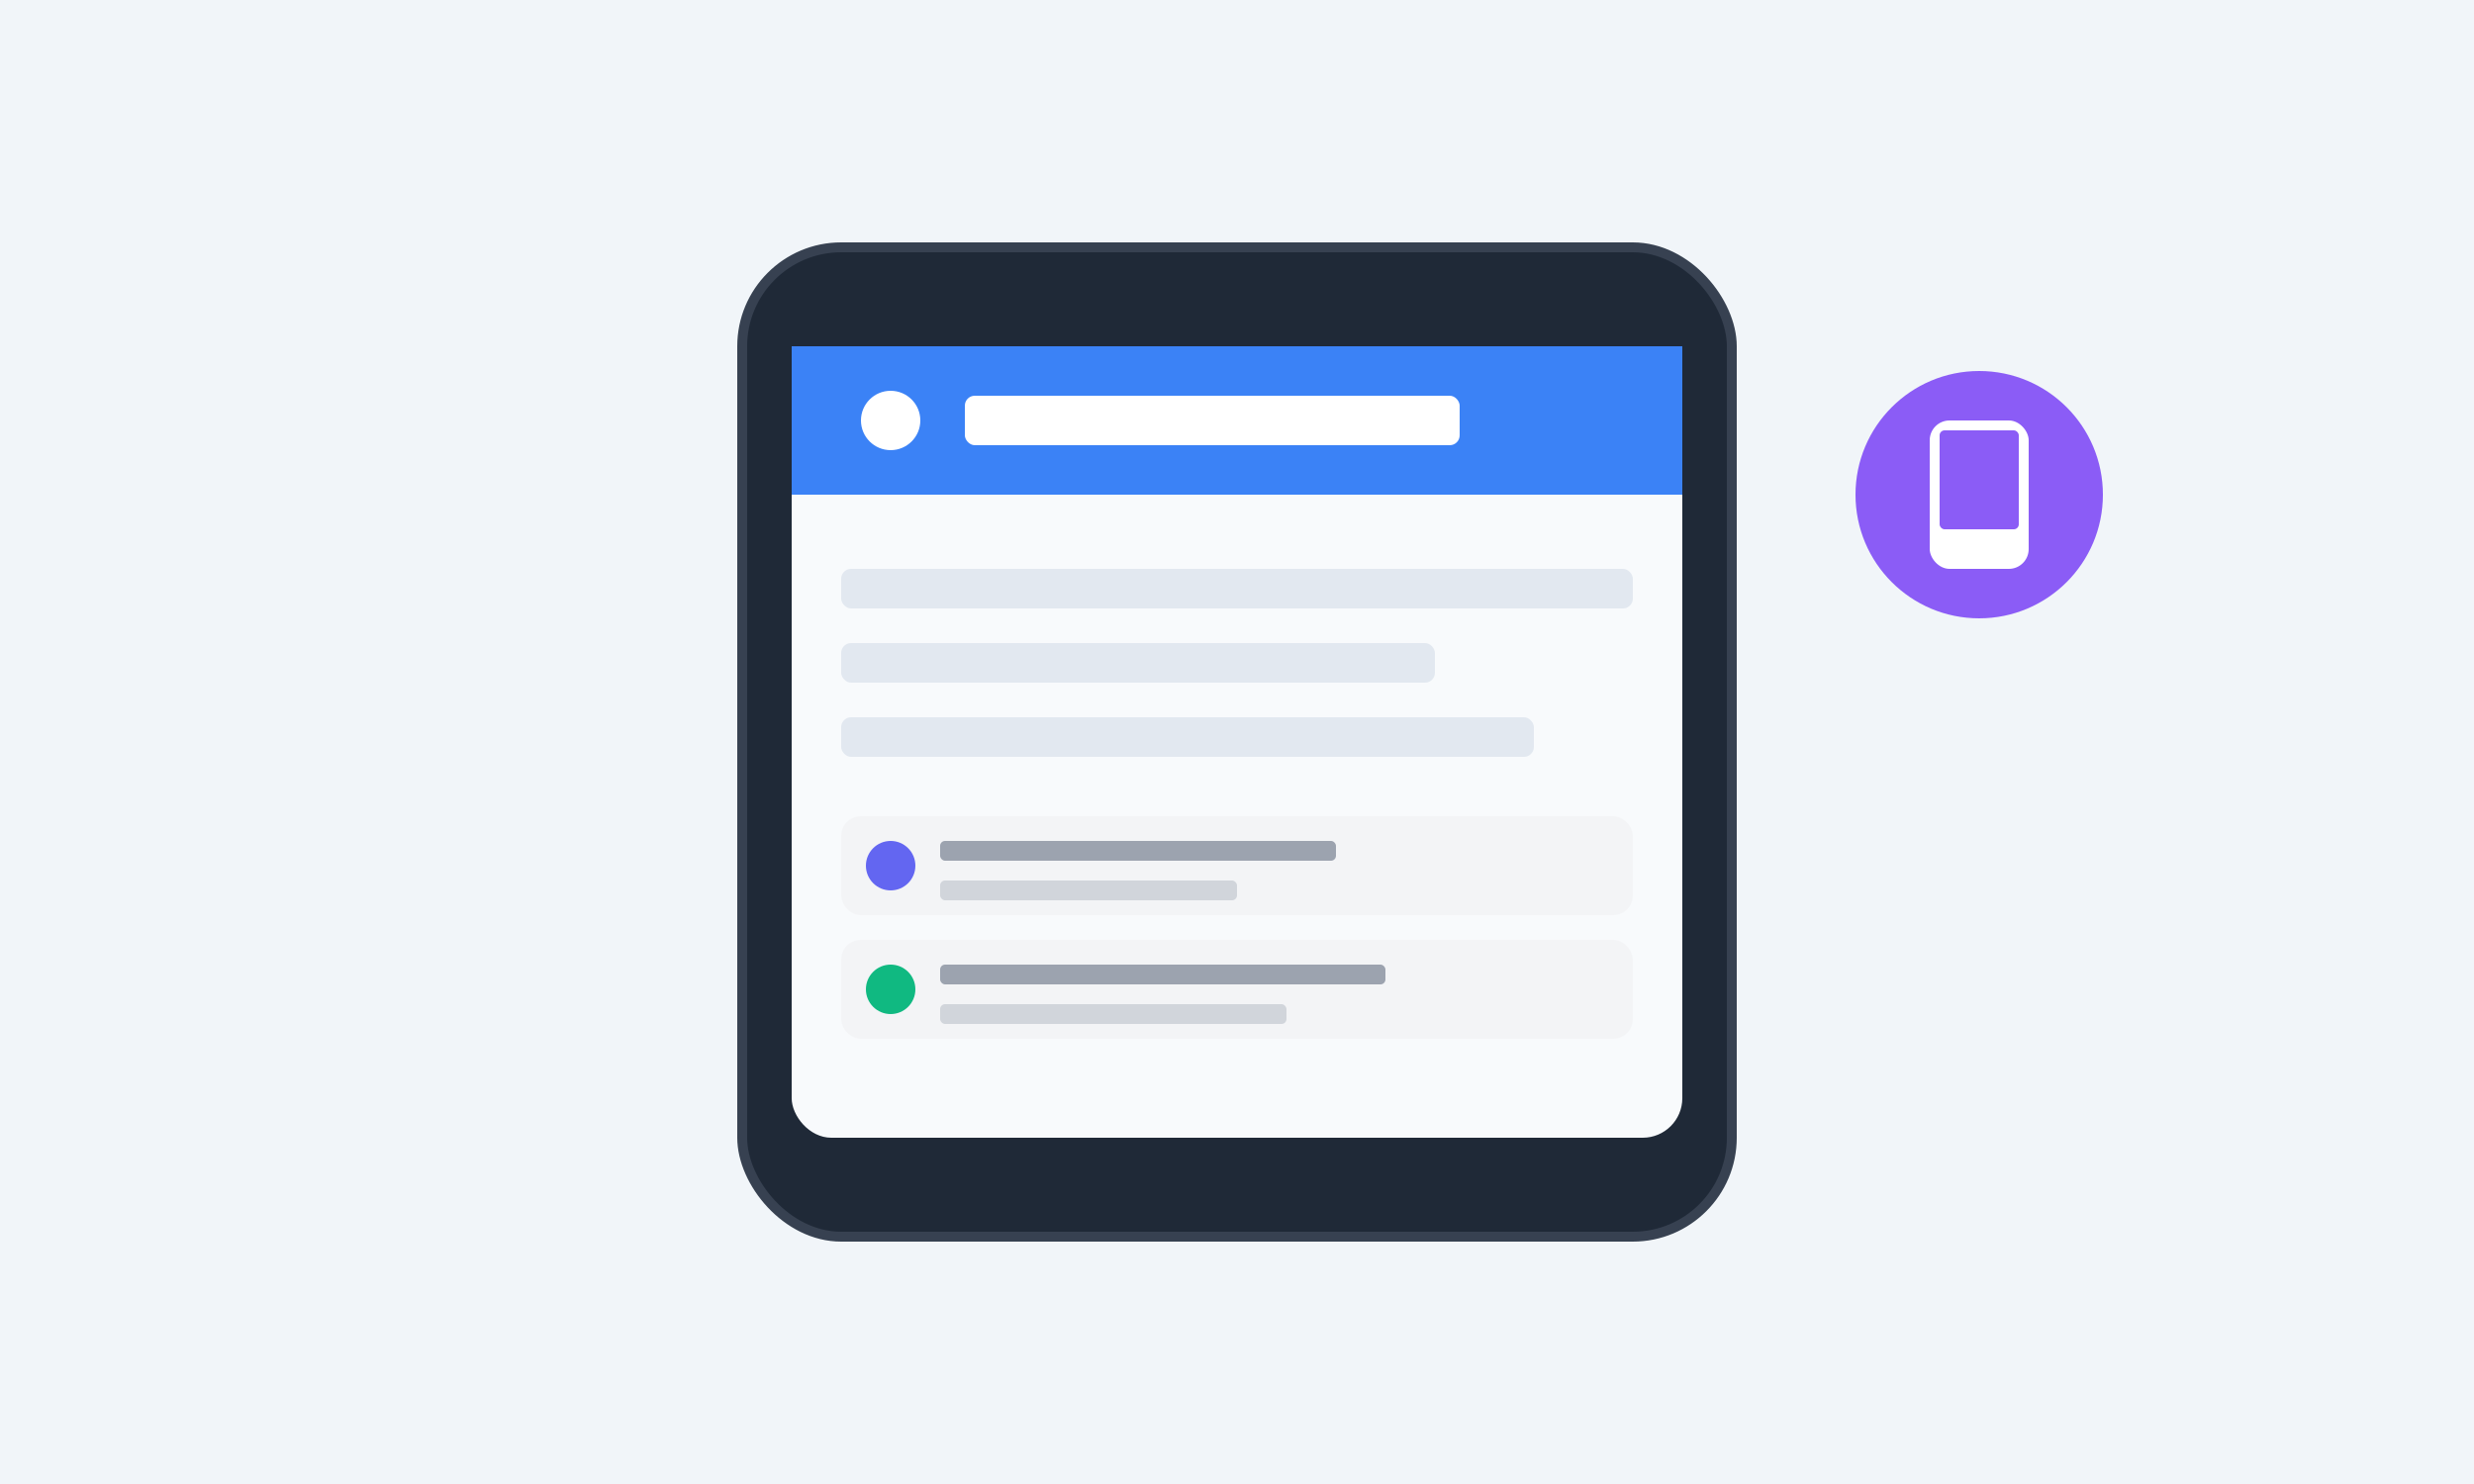
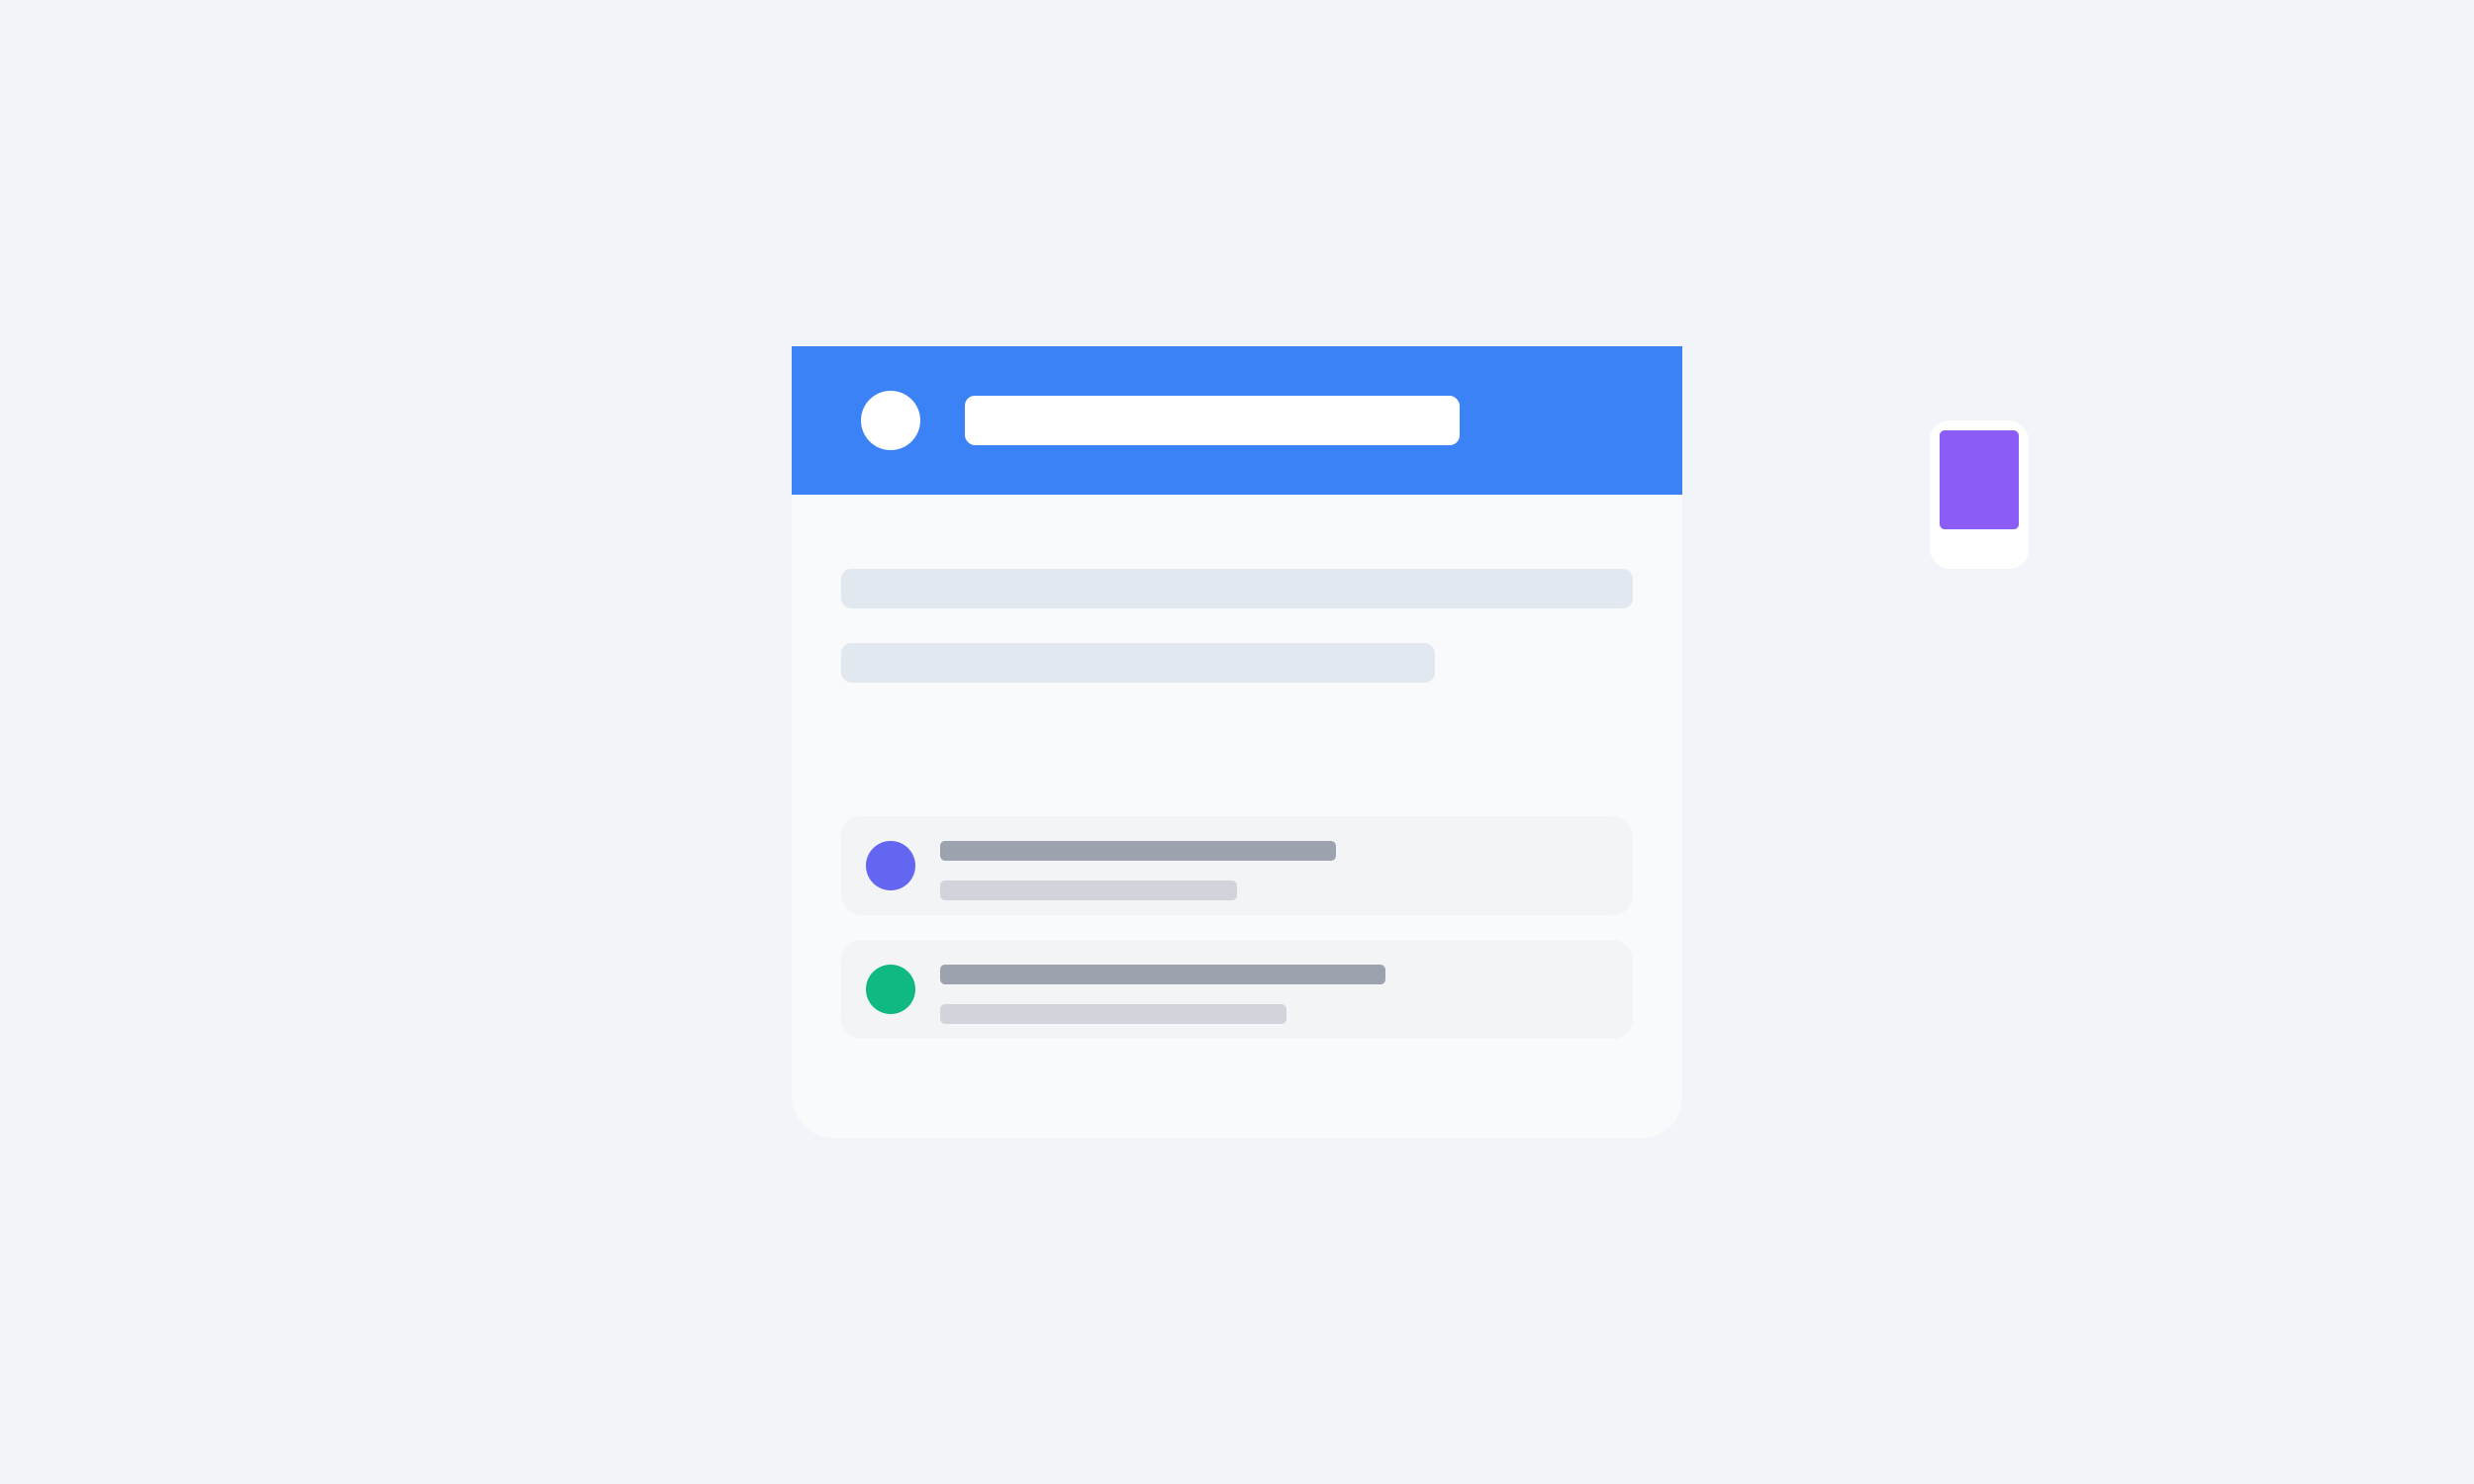
<svg xmlns="http://www.w3.org/2000/svg" width="500" height="300" viewBox="0 0 500 300" fill="none">
  <rect width="500" height="300" fill="#f1f5f9" />
-   <rect x="150" y="50" width="200" height="200" rx="20" fill="#1f2937" stroke="#374151" stroke-width="2" />
  <rect x="160" y="70" width="180" height="160" rx="8" fill="#f8fafc" />
  <rect x="160" y="70" width="180" height="30" fill="#3b82f6" />
  <circle cx="180" cy="85" r="6" fill="white" />
  <rect x="195" y="80" width="100" height="10" rx="2" fill="white" />
  <rect x="170" y="115" width="160" height="8" rx="2" fill="#e2e8f0" />
  <rect x="170" y="130" width="120" height="8" rx="2" fill="#e2e8f0" />
-   <rect x="170" y="145" width="140" height="8" rx="2" fill="#e2e8f0" />
  <rect x="170" y="165" width="160" height="20" rx="4" fill="#f3f4f6" />
  <circle cx="180" cy="175" r="5" fill="#6366f1" />
  <rect x="190" y="170" width="80" height="4" rx="1" fill="#9ca3af" />
  <rect x="190" y="178" width="60" height="4" rx="1" fill="#d1d5db" />
  <rect x="170" y="190" width="160" height="20" rx="4" fill="#f3f4f6" />
  <circle cx="180" cy="200" r="5" fill="#10b981" />
  <rect x="190" y="195" width="90" height="4" rx="1" fill="#9ca3af" />
  <rect x="190" y="203" width="70" height="4" rx="1" fill="#d1d5db" />
-   <circle cx="400" cy="100" r="25" fill="#8b5cf6" />
  <rect x="390" y="85" width="20" height="30" rx="4" fill="white" />
  <rect x="392" y="87" width="16" height="20" rx="1" fill="#8b5cf6" />
  <circle cx="400" cy="110" r="2" fill="white" />
</svg>